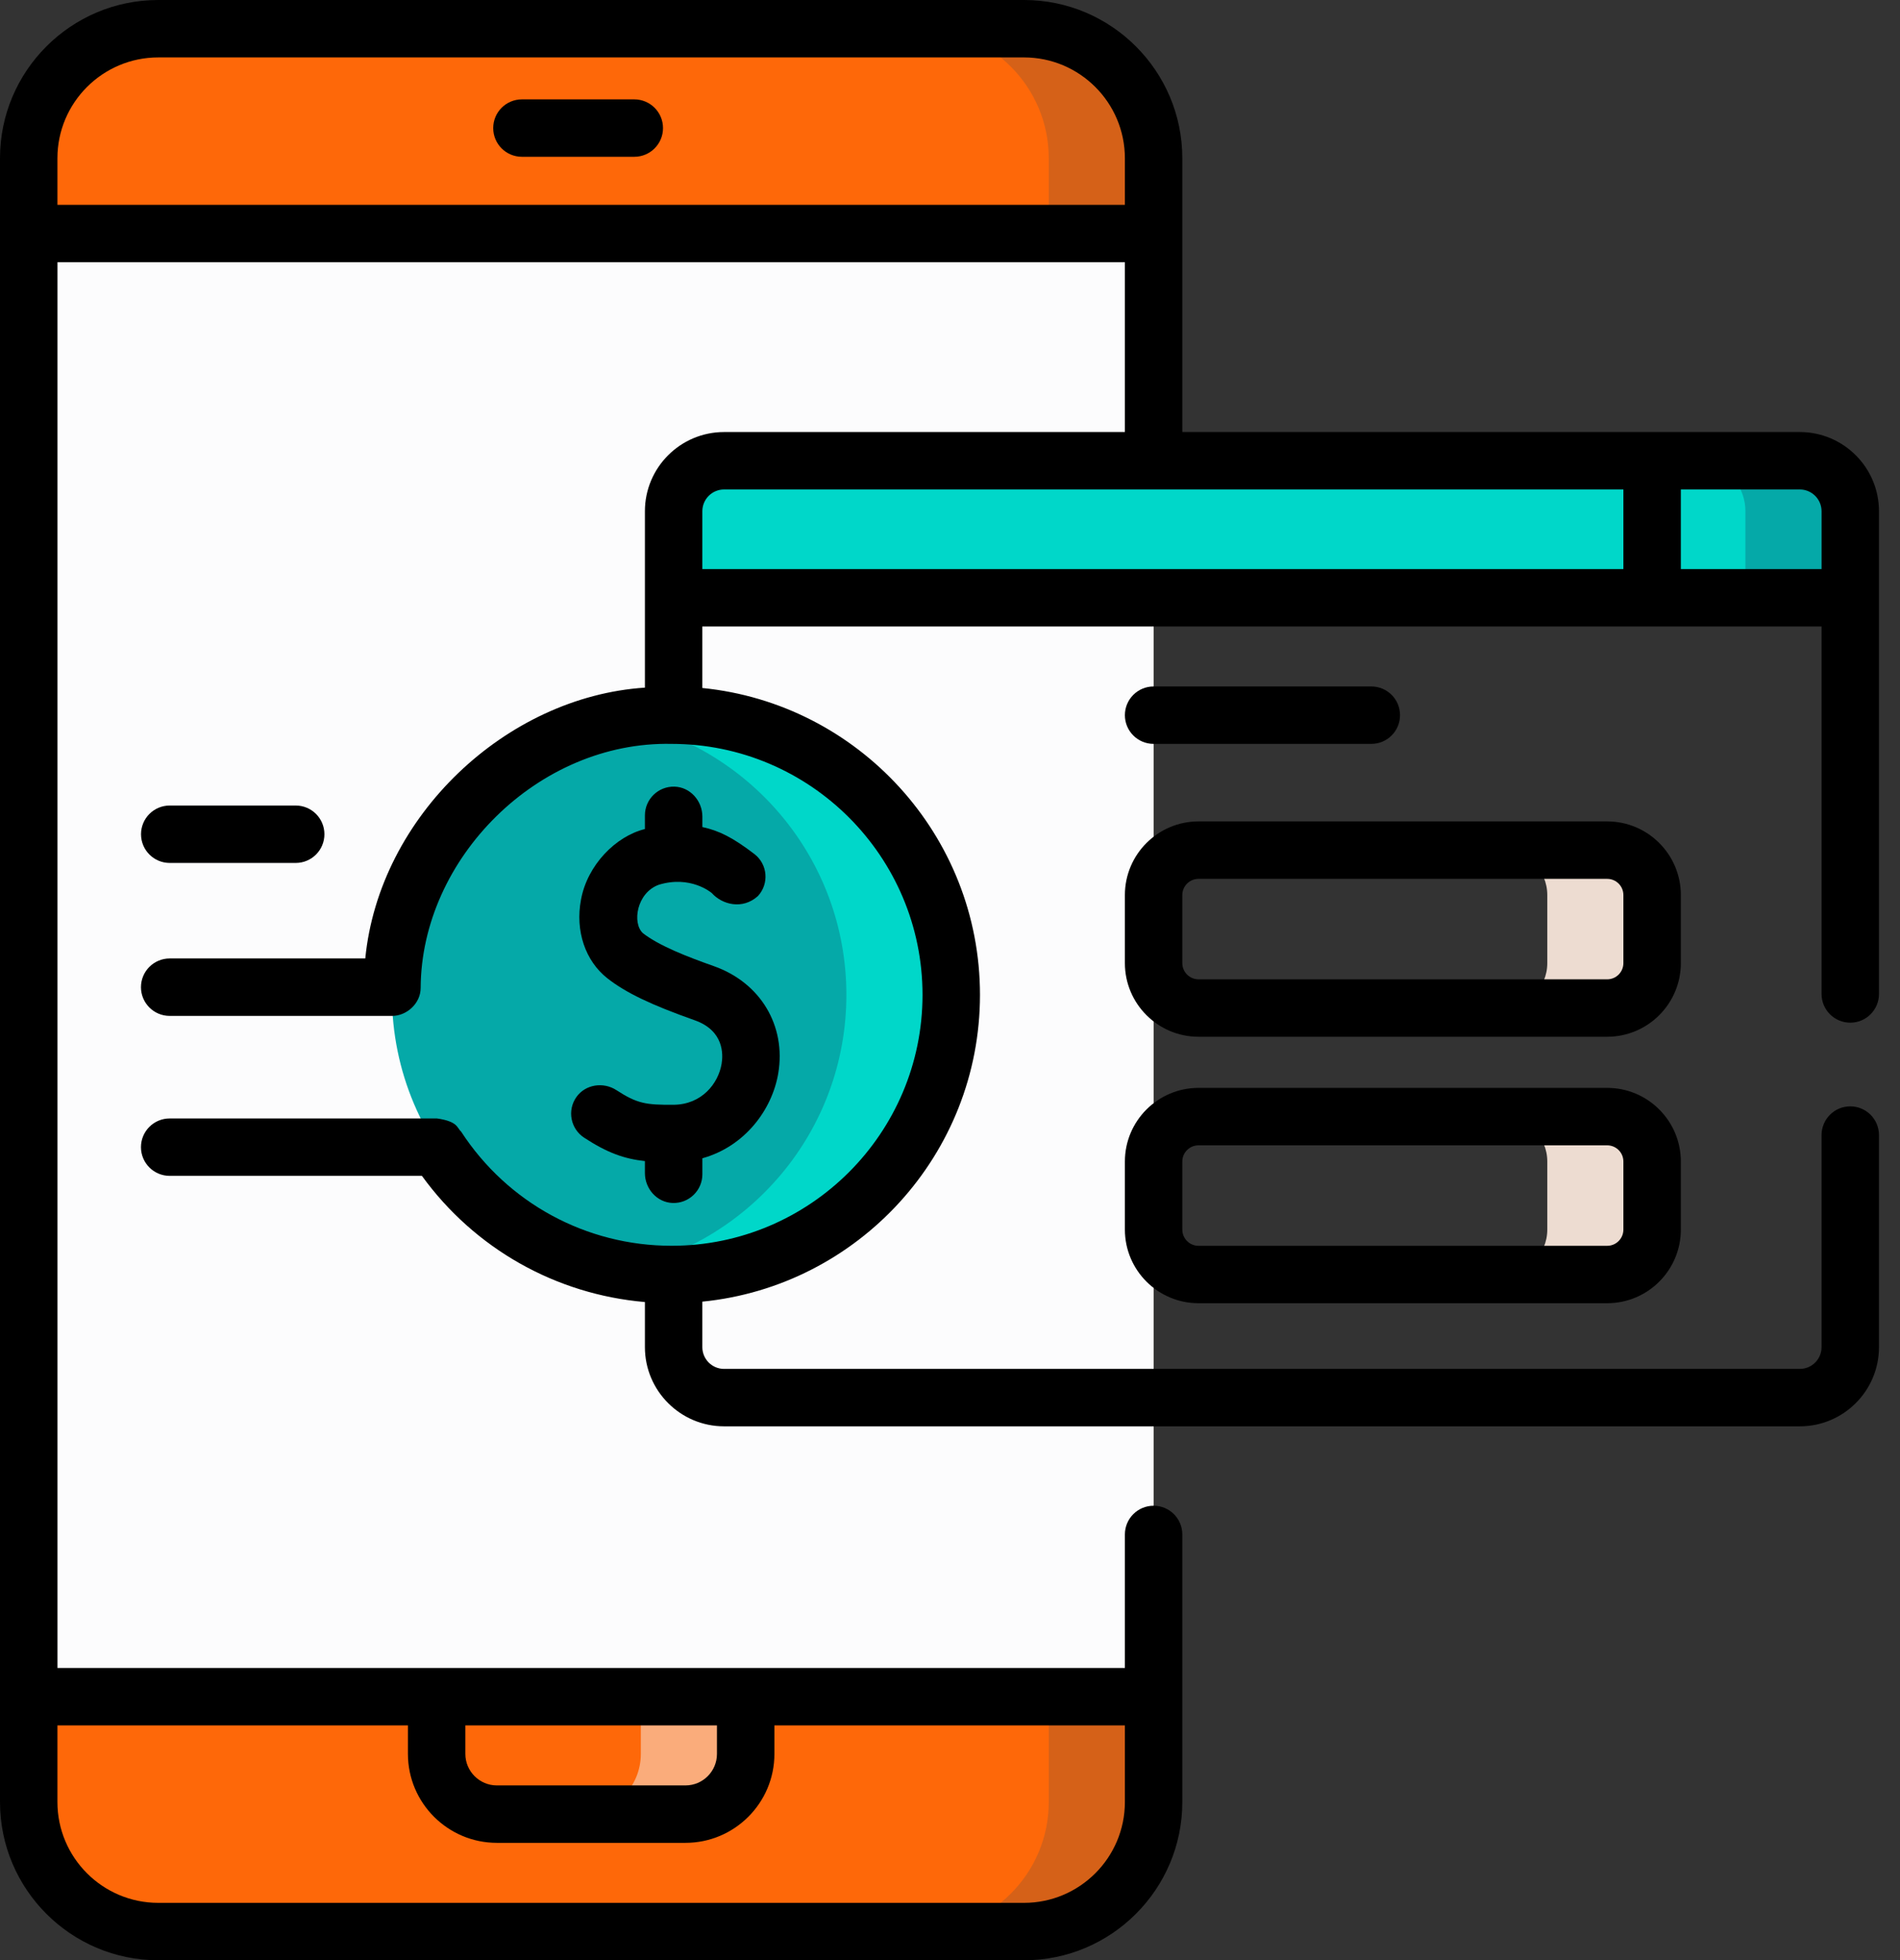
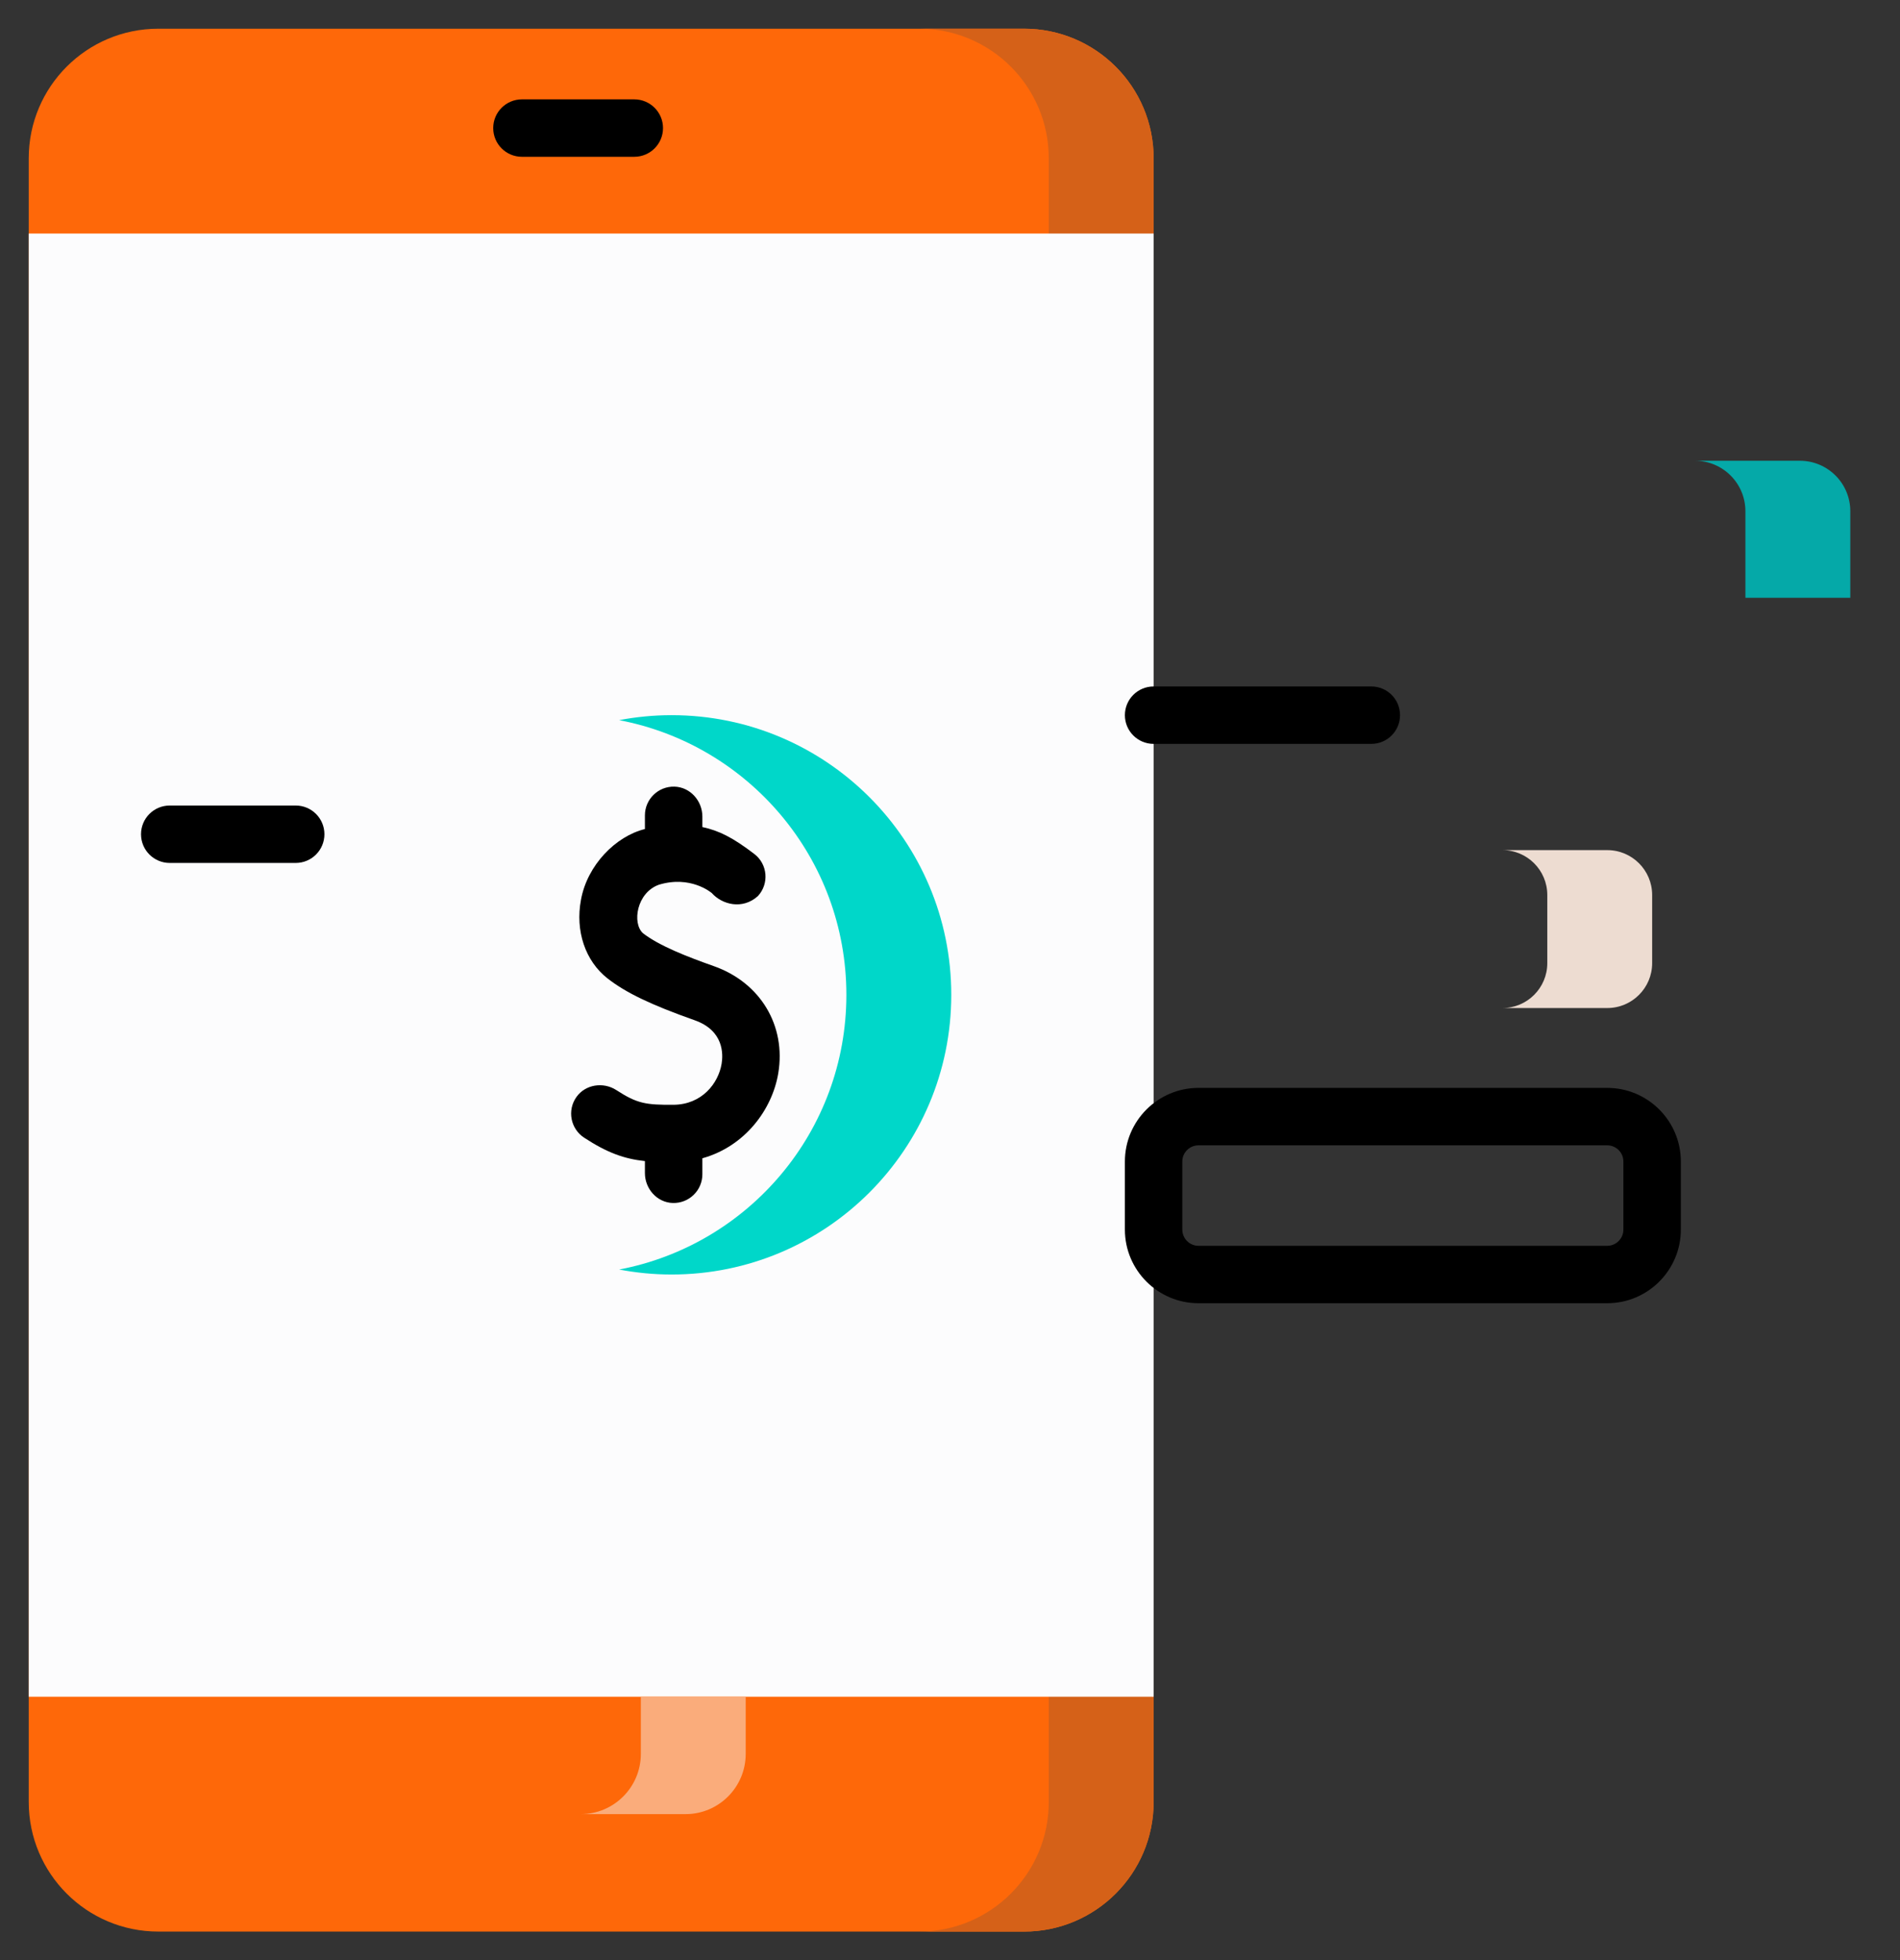
<svg xmlns="http://www.w3.org/2000/svg" width="63" height="65" viewBox="0 0 63 65" fill="none">
  <rect x="0" y="0" width="63" height="65" fill="#333333" stroke="none" />
  <path d="M38.252 5.248V59.752C38.252 62.124 36.329 64.048 33.956 64.048H5.249C2.876 64.048 0.953 62.124 0.953 59.752V5.248C0.953 2.875 2.876 0.952 5.249 0.952H33.956C36.329 0.952 38.252 2.875 38.252 5.248Z" fill="#FE6809" />
  <path d="M33.956 0.952H30.479C32.851 0.952 34.775 2.875 34.775 5.248V59.752C34.775 62.124 32.851 64.048 30.479 64.048H33.956C36.329 64.048 38.252 62.124 38.252 59.752V5.248C38.252 2.875 36.329 0.952 33.956 0.952Z" fill="#D56118" />
  <path d="M0.953 7.744H38.252V56.261H0.953V7.744Z" fill="#FCFCFD" />
  <path d="M21.249 56.261V58.157C21.249 59.261 20.354 60.154 19.252 60.154H22.73C23.831 60.154 24.726 59.261 24.726 58.157V56.261H21.249Z" fill="#FAAC7B" />
-   <path d="M61.351 19.822H22.336V16.952C22.336 16.027 23.085 15.278 24.009 15.278H59.678C60.602 15.278 61.351 16.028 61.351 16.952V19.822Z" fill="#00D7C9" />
  <path d="M59.679 15.278H56.201C57.125 15.278 57.874 16.027 57.874 16.952V19.822H61.352V16.952C61.352 16.027 60.603 15.278 59.679 15.278Z" fill="#05A9A8" />
  <path d="M53.294 28.189H49.816C50.638 28.189 51.305 28.856 51.305 29.678V31.936C51.305 32.758 50.638 33.425 49.816 33.425H53.294C54.116 33.425 54.782 32.758 54.782 31.936V29.678C54.782 28.856 54.116 28.189 53.294 28.189Z" fill="#EDDCD1" />
-   <path d="M53.294 37.025H49.816C50.638 37.025 51.305 37.692 51.305 38.514V40.772C51.305 41.594 50.638 42.261 49.816 42.261H53.294C54.116 42.261 54.782 41.594 54.782 40.772V38.514C54.782 37.692 54.116 37.025 53.294 37.025Z" fill="#EDDCD1" />
-   <path d="M22.27 42.261C27.391 42.261 31.543 38.109 31.543 32.987C31.543 27.866 27.391 23.714 22.27 23.714C17.148 23.714 12.996 27.866 12.996 32.987C12.996 38.109 17.148 42.261 22.27 42.261Z" fill="#05A9A8" />
  <path d="M22.268 23.714C21.673 23.714 21.093 23.772 20.529 23.879C24.819 24.693 28.064 28.46 28.064 32.987C28.064 37.514 24.819 41.282 20.529 42.096C21.093 42.203 21.674 42.261 22.268 42.261C27.39 42.261 31.542 38.109 31.542 32.987C31.542 27.866 27.39 23.714 22.268 23.714Z" fill="#00D7C9" />
  <path d="M21.032 3.295H17.306C16.78 3.295 16.354 3.721 16.354 4.247C16.354 4.773 16.78 5.199 17.306 5.199H21.032C21.557 5.199 21.984 4.773 21.984 4.247C21.984 3.721 21.557 3.295 21.032 3.295Z" fill="black" />
  <path d="M5.628 28.614H9.805C10.331 28.614 10.757 28.188 10.757 27.662C10.757 27.136 10.331 26.71 9.805 26.71H5.628C5.102 26.71 4.676 27.136 4.676 27.662C4.676 28.188 5.102 28.614 5.628 28.614Z" fill="black" />
  <path d="M22.33 36.633C21.417 36.639 21.127 36.595 20.438 36.147C20.005 35.866 19.41 35.955 19.112 36.377C18.8 36.82 18.919 37.429 19.369 37.724C20.133 38.224 20.697 38.426 21.384 38.5V38.898C21.384 39.419 21.786 39.874 22.307 39.889C22.846 39.906 23.289 39.473 23.289 38.938V38.407C24.699 38.014 25.603 36.795 25.805 35.591C26.071 34.01 25.213 32.581 23.67 32.036C22.807 31.731 21.852 31.362 21.317 30.942C20.956 30.612 21.107 29.602 21.848 29.336C22.895 29.02 23.575 29.59 23.603 29.614C23.941 29.993 24.619 30.176 25.131 29.712C25.508 29.303 25.455 28.657 25.013 28.318C24.294 27.768 23.84 27.543 23.289 27.424V27.076C23.289 26.555 22.887 26.1 22.366 26.084C21.827 26.068 21.384 26.501 21.384 27.036V27.49C20.416 27.727 19.472 28.686 19.264 29.836C19.07 30.866 19.406 31.864 20.142 32.441C20.748 32.916 21.586 33.319 23.036 33.831C24.002 34.173 23.981 34.955 23.927 35.275C23.818 35.925 23.272 36.627 22.33 36.633Z" fill="black" />
-   <path d="M61.351 33.911C61.877 33.911 62.303 33.484 62.303 32.959L62.303 16.951C62.303 15.504 61.126 14.326 59.678 14.326H39.203V5.248C39.203 2.354 36.849 0 33.955 0H5.248C2.354 0 0 2.354 0 5.248V59.752C0 62.646 2.354 65 5.248 65H33.955C36.849 65 39.203 62.646 39.203 59.752V50.88C39.203 50.354 38.777 49.928 38.251 49.928C37.725 49.928 37.299 50.354 37.299 50.88V55.308H1.905V8.696H37.299V14.326H24.009C22.561 14.326 21.384 15.504 21.384 16.951V19.822C21.384 19.825 21.384 19.827 21.384 19.83V22.801C16.772 23.103 12.574 27.07 12.112 31.781H5.627C5.101 31.781 4.674 32.208 4.674 32.734C4.674 33.259 5.101 33.686 5.627 33.686H12.996C13.473 33.691 13.947 33.282 13.948 32.759C13.969 28.462 17.848 24.572 22.268 24.666C26.856 24.666 30.589 28.399 30.589 32.988C30.589 37.576 26.856 41.308 22.268 41.308C19.44 41.308 16.83 39.892 15.287 37.519C15.15 37.401 15.19 37.186 14.489 37.086H5.627C5.101 37.086 4.674 37.512 4.674 38.038C4.674 38.564 5.101 38.99 5.627 38.99H13.99C15.74 41.404 18.428 42.92 21.384 43.174V44.67C21.384 46.117 22.562 47.295 24.009 47.295H59.678C61.126 47.295 62.303 46.117 62.303 44.67V37.638C62.303 37.112 61.877 36.685 61.351 36.685C60.825 36.685 60.399 37.112 60.399 37.638V44.67C60.399 45.068 60.076 45.391 59.678 45.391H24.009C23.612 45.391 23.288 45.068 23.288 44.67V43.161C28.45 42.648 32.494 38.281 32.494 32.988C32.494 27.693 28.449 23.327 23.288 22.813V20.774H60.399V32.959C60.399 33.484 60.825 33.911 61.351 33.911ZM23.773 57.213V58.157C23.773 58.733 23.305 59.202 22.729 59.202H16.475C15.899 59.202 15.43 58.733 15.43 58.157V57.213H23.773ZM13.526 57.213V58.157C13.526 59.783 14.849 61.106 16.475 61.106H22.729C24.355 61.106 25.678 59.783 25.678 58.157V57.213H37.299V59.752C37.299 61.596 35.799 63.096 33.955 63.096H5.248C3.404 63.096 1.904 61.596 1.904 59.752V57.213H13.526ZM1.904 6.792V5.248C1.904 3.404 3.404 1.904 5.248 1.904H33.955C35.799 1.904 37.299 3.404 37.299 5.248V6.792H1.904ZM60.399 16.951V18.869H55.733V16.23H59.678C60.075 16.23 60.399 16.554 60.399 16.951ZM24.009 16.23H53.828V18.869H23.288V16.951C23.288 16.554 23.611 16.23 24.009 16.23Z" fill="black" />
  <path d="M45.47 24.666C45.996 24.666 46.422 24.24 46.422 23.714C46.422 23.188 45.996 22.762 45.47 22.762H38.251C37.725 22.762 37.299 23.188 37.299 23.714C37.299 24.24 37.725 24.666 38.251 24.666H45.47Z" fill="black" />
-   <path d="M55.733 29.678C55.733 28.332 54.638 27.237 53.292 27.237H39.739C38.394 27.237 37.299 28.332 37.299 29.678V31.936C37.299 33.282 38.394 34.377 39.739 34.377H53.292C54.638 34.377 55.733 33.282 55.733 31.936V29.678H55.733ZM53.828 31.936C53.828 32.232 53.588 32.473 53.292 32.473H39.739C39.444 32.473 39.203 32.232 39.203 31.936V29.678C39.203 29.382 39.444 29.142 39.739 29.142H53.292C53.588 29.142 53.828 29.382 53.828 29.678V31.936H53.828Z" fill="black" />
  <path d="M53.292 36.073H39.739C38.394 36.073 37.299 37.168 37.299 38.514V40.772C37.299 42.118 38.394 43.213 39.739 43.213H53.292C54.638 43.213 55.733 42.118 55.733 40.772V38.514C55.733 37.168 54.638 36.073 53.292 36.073ZM53.828 40.772C53.828 41.068 53.588 41.309 53.292 41.309H39.739C39.444 41.309 39.203 41.068 39.203 40.772V38.514C39.203 38.218 39.444 37.978 39.739 37.978H53.292C53.588 37.978 53.828 38.218 53.828 38.514V40.772H53.828Z" fill="black" />
</svg>